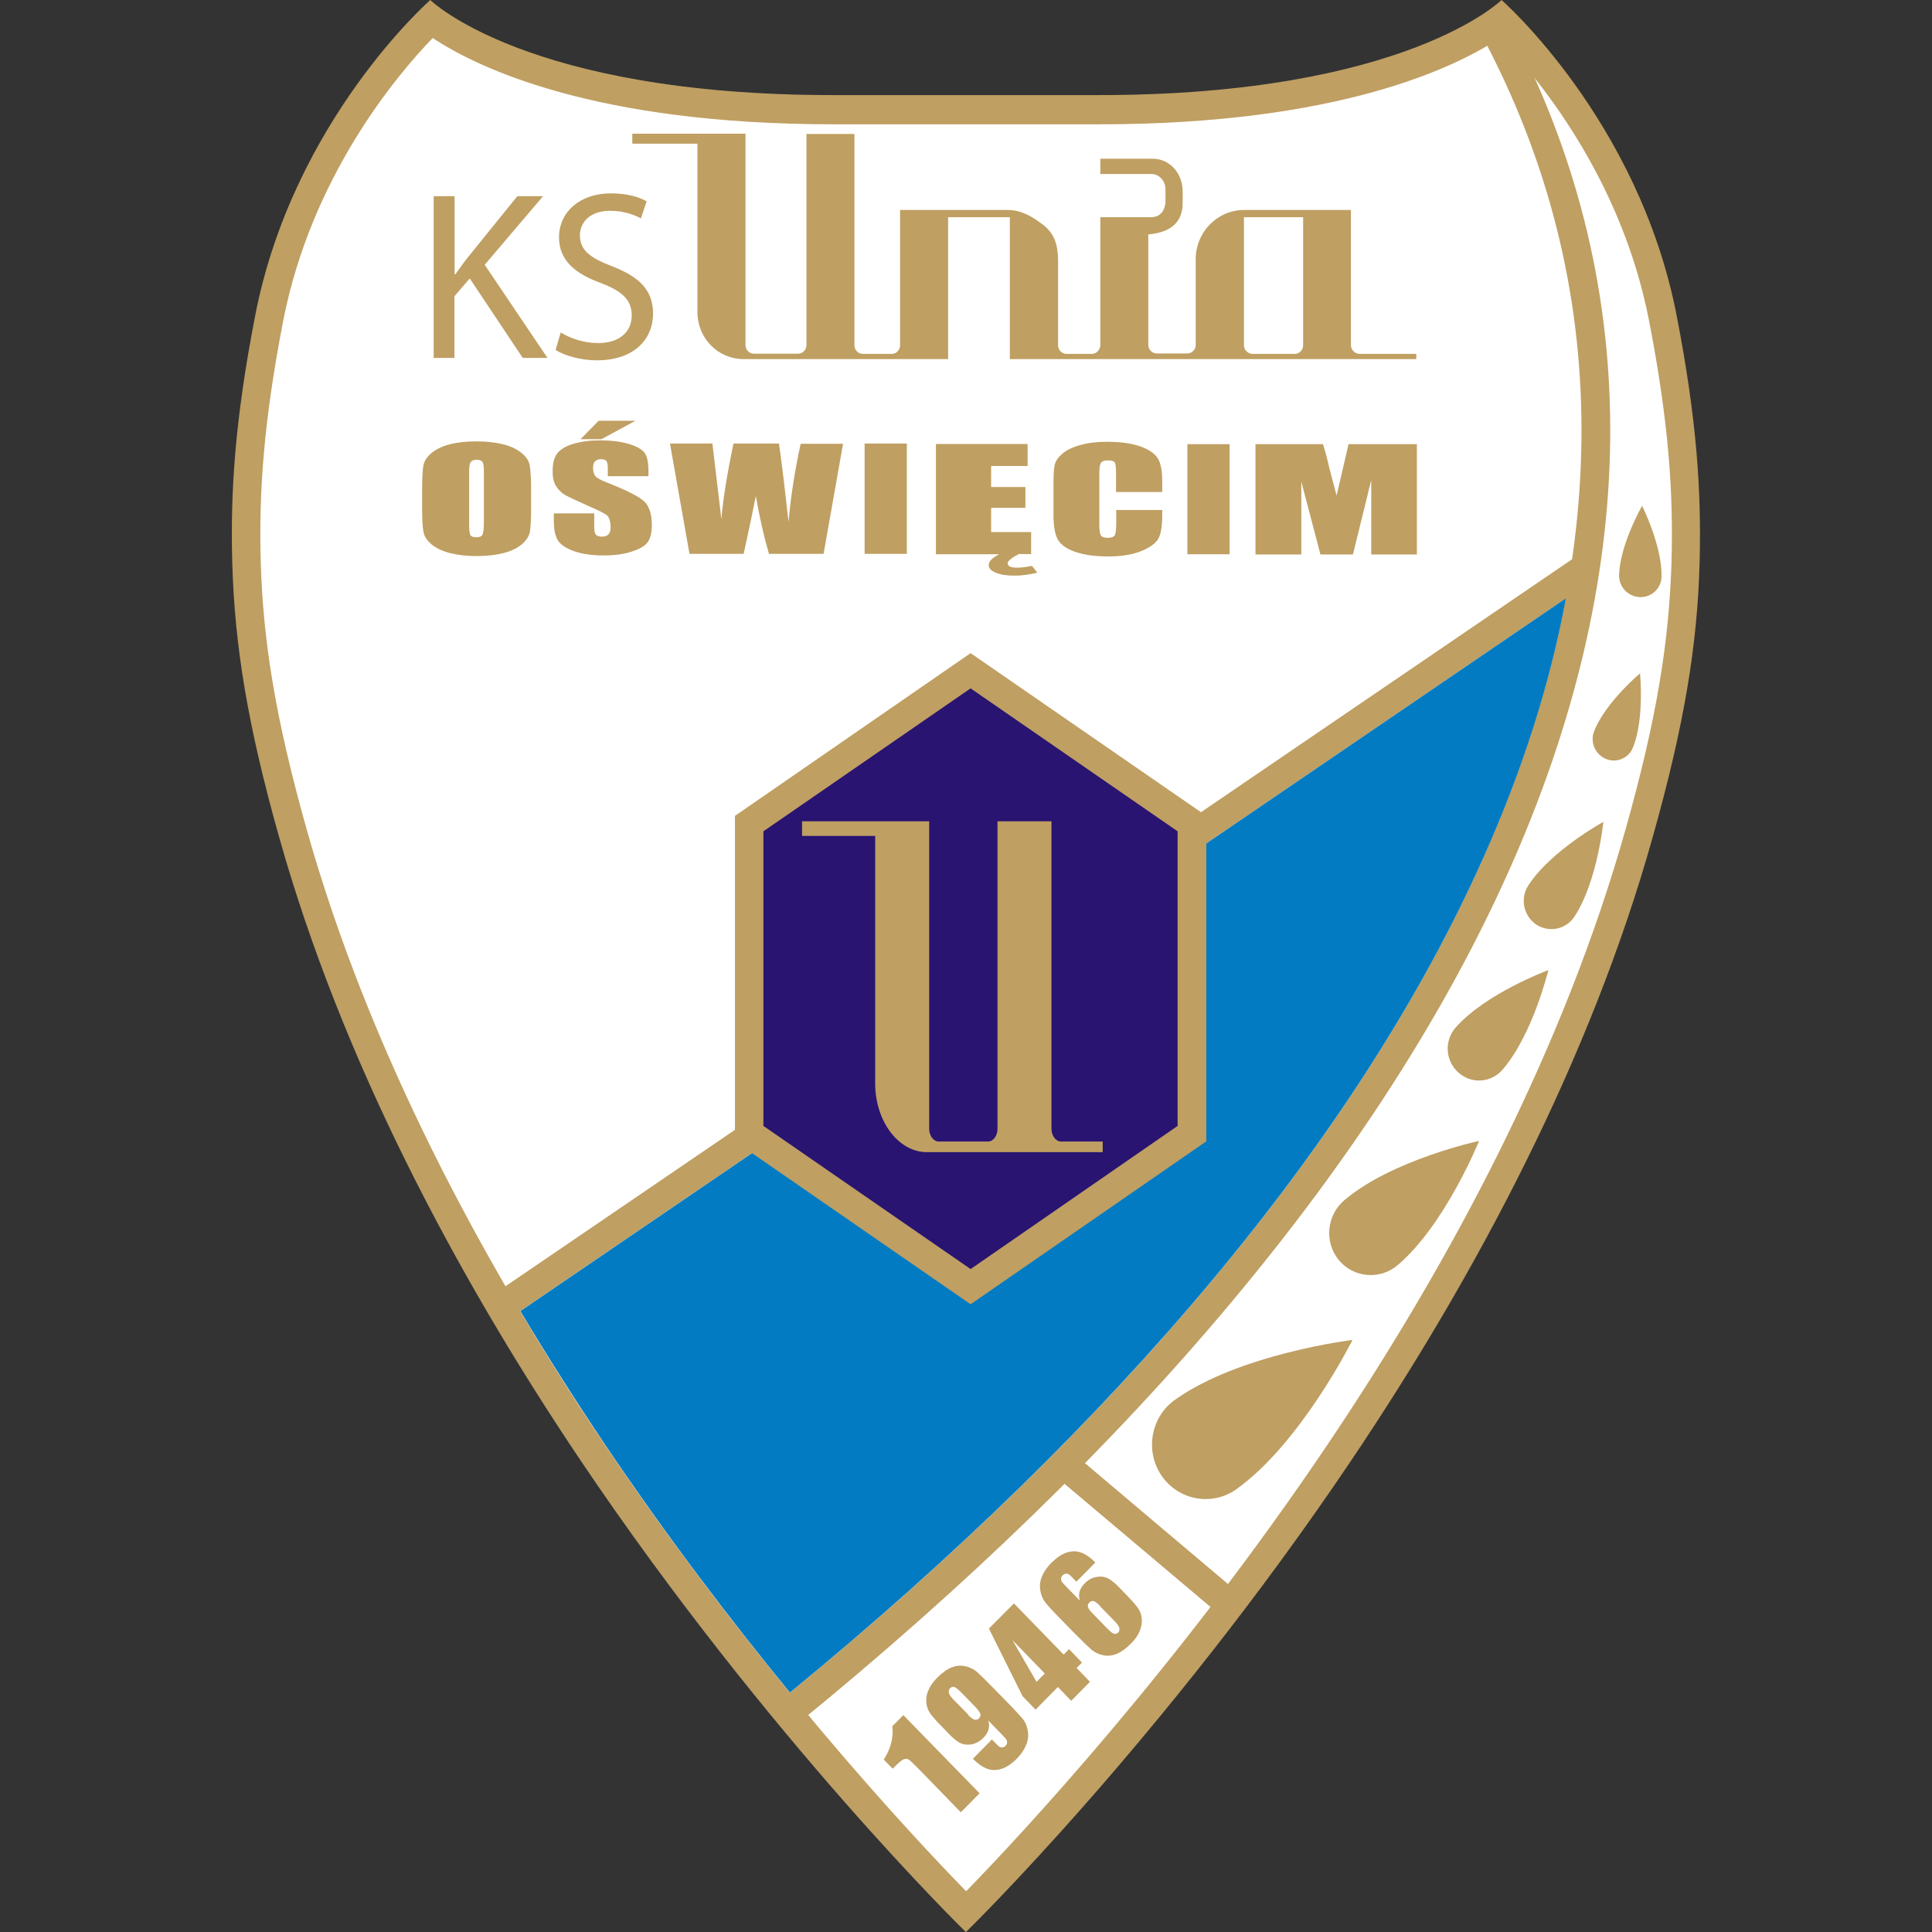
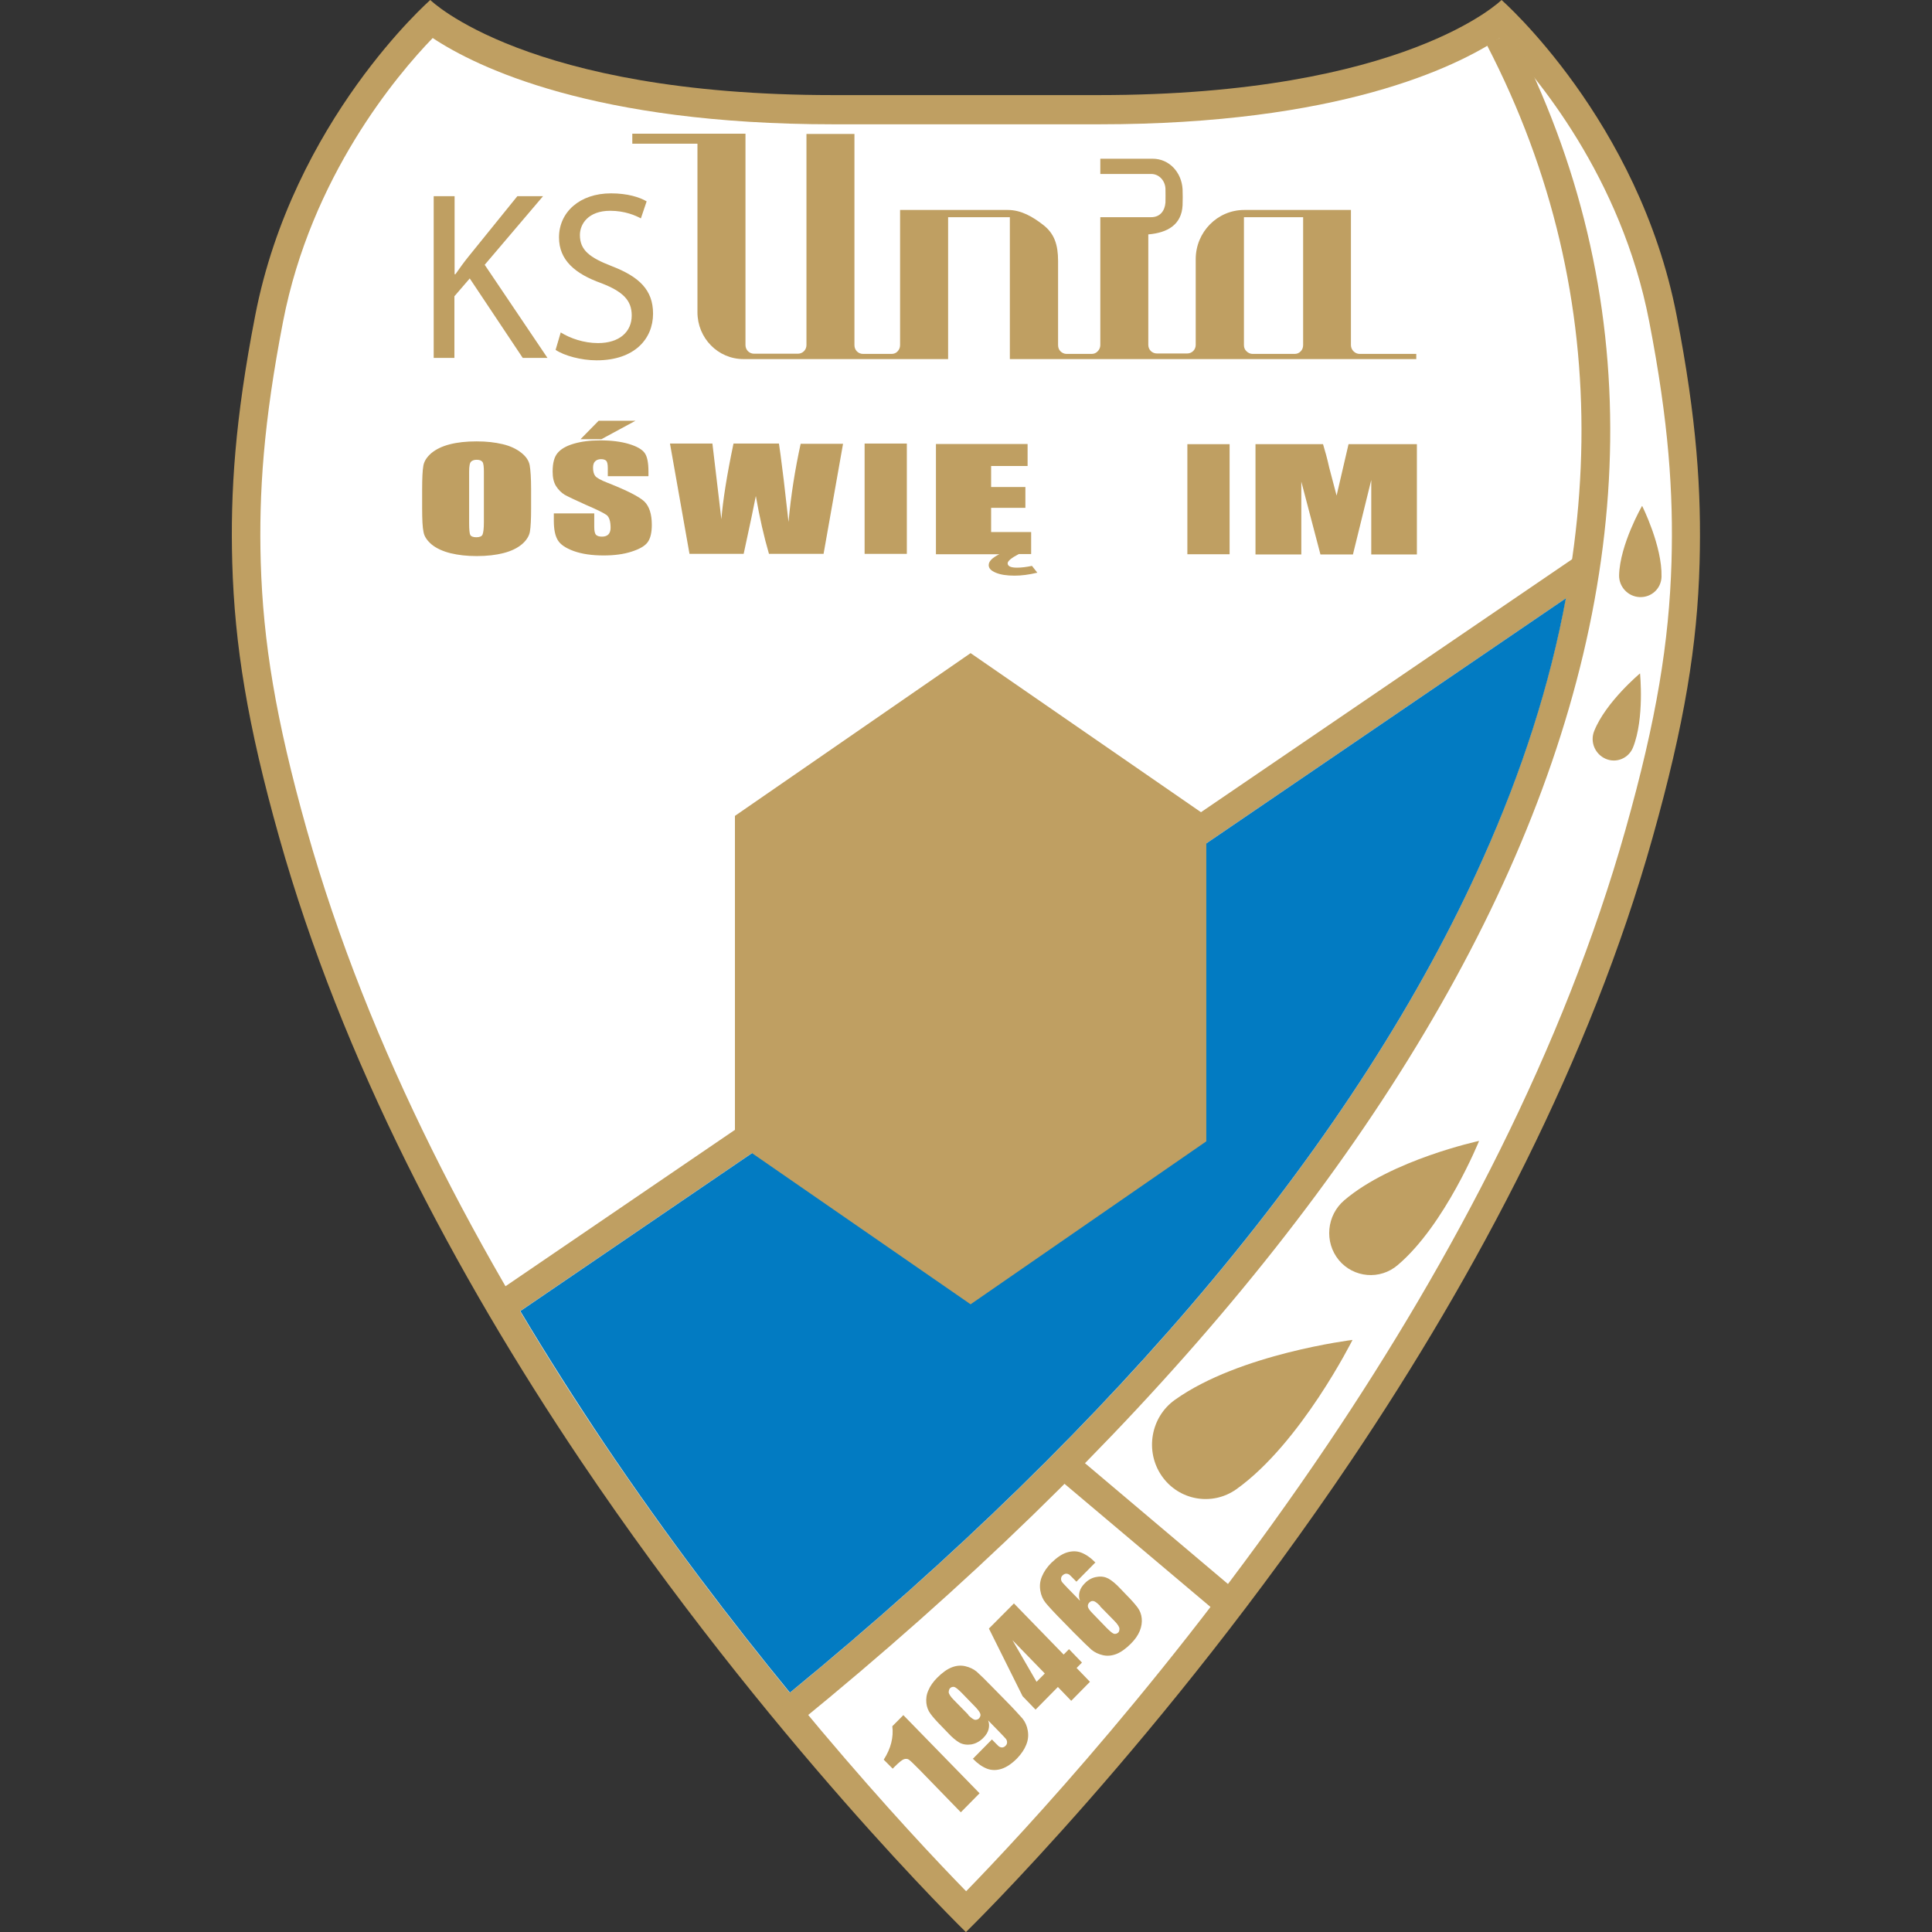
<svg xmlns="http://www.w3.org/2000/svg" width="50" height="50" viewBox="0 0 50 50" fill="none">
  <rect x="0" y="0" width="50" height="50" fill="#333333" stroke="none" />
  <path fill-rule="evenodd" clip-rule="evenodd" d="M25 50C25 50 30.105 45.027 34.977 37.785C38.226 32.952 41.154 27.424 42.768 21.679C43.598 18.732 43.928 16.68 43.985 14.572C44.036 12.723 43.913 10.848 43.392 8.169C42.412 3.108 38.86 0 38.86 0C38.86 0 36.375 2.461 28.434 2.461H21.556C13.621 2.461 11.136 0 11.136 0C11.136 0 7.583 3.113 6.604 8.169C6.083 10.848 5.959 12.723 6.011 14.572C6.073 16.68 6.397 18.737 7.228 21.679C8.847 27.424 11.77 32.952 15.018 37.785C19.891 45.027 24.995 50 24.995 50" fill="#BF9F62" />
  <path fill-rule="evenodd" clip-rule="evenodd" d="M25.001 48.943C23.598 47.508 19.541 43.167 15.632 37.36C12.425 32.594 9.538 27.145 7.939 21.472C7.13 18.602 6.81 16.603 6.748 14.551C6.697 12.754 6.821 10.925 7.326 8.319C8.053 4.574 10.265 1.948 11.198 0.984C12.348 1.746 15.374 3.217 21.567 3.217H28.445C34.637 3.217 37.664 1.746 38.814 0.984C39.747 1.953 41.959 4.574 42.681 8.319C43.186 10.925 43.31 12.754 43.258 14.551C43.196 16.603 42.877 18.602 42.067 21.472C40.469 27.139 37.581 32.594 34.374 37.36C30.466 43.167 26.408 47.503 25.006 48.943H25.001Z" fill="white" />
  <path fill-rule="evenodd" clip-rule="evenodd" d="M38.478 1.16L39.133 0.808C42.66 7.615 42.402 15.028 39.051 22.534C35.73 29.973 29.363 37.505 20.644 44.607L20.18 44.022C28.795 37.003 35.096 29.574 38.375 22.223C41.624 14.945 41.897 7.755 38.478 1.16Z" fill="#BF9F62" />
  <path fill-rule="evenodd" clip-rule="evenodd" d="M35.003 34.677C35.003 34.677 33.668 37.35 31.997 38.541C31.368 38.987 30.502 38.831 30.064 38.194C29.625 37.557 29.78 36.671 30.409 36.226C32.08 35.034 35.003 34.677 35.003 34.677Z" fill="#BF9F62" />
  <path fill-rule="evenodd" clip-rule="evenodd" d="M38.278 29.528C38.278 29.528 37.401 31.698 36.174 32.739C35.715 33.133 35.029 33.071 34.648 32.61C34.266 32.144 34.333 31.45 34.792 31.061C36.019 30.015 38.272 29.528 38.272 29.528H38.278Z" fill="#BF9F62" />
-   <path fill-rule="evenodd" clip-rule="evenodd" d="M40.072 25.104C40.072 25.104 39.664 26.797 38.875 27.694C38.576 28.03 38.066 28.056 37.736 27.751C37.401 27.445 37.375 26.927 37.674 26.59C38.468 25.694 40.077 25.104 40.077 25.104H40.072Z" fill="#BF9F62" />
-   <path fill-rule="evenodd" clip-rule="evenodd" d="M41.495 21.27C41.495 21.27 41.34 22.819 40.747 23.721C40.525 24.057 40.082 24.145 39.752 23.923C39.422 23.695 39.334 23.239 39.561 22.902C40.149 22.006 41.495 21.27 41.495 21.27Z" fill="#BF9F62" />
  <path fill-rule="evenodd" clip-rule="evenodd" d="M42.444 17.427C42.444 17.427 42.562 18.592 42.263 19.343C42.15 19.623 41.835 19.758 41.557 19.639C41.278 19.519 41.144 19.198 41.258 18.918C41.557 18.167 42.444 17.427 42.444 17.427Z" fill="#BF9F62" />
  <path fill-rule="evenodd" clip-rule="evenodd" d="M42.5 13.096C42.5 13.096 43.021 14.132 43 14.93C42.99 15.23 42.743 15.463 42.438 15.453C42.134 15.442 41.897 15.188 41.902 14.888C41.923 14.09 42.495 13.096 42.495 13.096H42.5Z" fill="#BF9F62" />
  <path fill-rule="evenodd" clip-rule="evenodd" d="M32.09 41.256L31.616 41.831L27.439 38.308L27.914 37.728L32.09 41.256Z" fill="#BF9F62" />
  <path fill-rule="evenodd" clip-rule="evenodd" d="M40.768 14.417L41.18 15.038L13.235 34.086L12.822 33.465L40.768 14.417Z" fill="#BF9F62" />
  <path fill-rule="evenodd" clip-rule="evenodd" d="M20.443 43.804C18.953 41.986 17.282 39.8 15.637 37.355C14.895 36.246 14.168 35.107 13.467 33.931L40.525 15.484C40.113 17.711 39.391 19.96 38.38 22.218C35.132 29.491 28.924 36.847 20.443 43.804Z" fill="#027BC2" />
  <path fill-rule="evenodd" clip-rule="evenodd" d="M25.119 16.903L31.219 21.115V29.538L25.119 33.755L19.02 29.538V21.115L25.119 16.903Z" fill="#BF9F62" />
-   <path fill-rule="evenodd" clip-rule="evenodd" d="M25.119 17.815L30.476 21.514V29.139L25.119 32.843L19.757 29.139V21.514L25.119 17.815Z" fill="#291471" />
  <path d="M13.745 13.148C13.745 13.433 13.735 13.64 13.714 13.759C13.693 13.878 13.621 13.987 13.508 14.085C13.389 14.184 13.235 14.261 13.033 14.313C12.832 14.365 12.6 14.391 12.337 14.391C12.074 14.391 11.863 14.365 11.662 14.318C11.461 14.267 11.301 14.194 11.177 14.096C11.059 13.997 10.981 13.888 10.961 13.769C10.935 13.65 10.925 13.448 10.925 13.153V12.666C10.925 12.381 10.935 12.174 10.956 12.055C10.976 11.935 11.048 11.827 11.162 11.728C11.28 11.63 11.435 11.552 11.636 11.5C11.837 11.448 12.064 11.423 12.332 11.423C12.6 11.423 12.806 11.448 13.008 11.495C13.209 11.542 13.368 11.62 13.492 11.718C13.616 11.816 13.688 11.925 13.709 12.044C13.729 12.163 13.745 12.365 13.745 12.661V13.148ZM12.523 12.21C12.523 12.081 12.513 11.992 12.487 11.956C12.461 11.92 12.415 11.899 12.337 11.899C12.275 11.899 12.224 11.915 12.193 11.946C12.157 11.977 12.141 12.065 12.141 12.21V13.541C12.141 13.707 12.152 13.811 12.172 13.847C12.193 13.883 12.245 13.904 12.327 13.904C12.409 13.904 12.466 13.883 12.487 13.837C12.508 13.79 12.523 13.686 12.523 13.515V12.205V12.21Z" fill="#BF9F62" />
  <path d="M16.777 12.324H15.73V12.111C15.73 12.013 15.714 11.951 15.689 11.925C15.663 11.899 15.617 11.883 15.555 11.883C15.488 11.883 15.436 11.904 15.4 11.941C15.364 11.977 15.348 12.034 15.348 12.106C15.348 12.2 15.369 12.272 15.405 12.319C15.441 12.365 15.55 12.428 15.725 12.495C16.225 12.692 16.54 12.852 16.674 12.977C16.802 13.101 16.869 13.303 16.869 13.583C16.869 13.785 16.833 13.935 16.761 14.033C16.689 14.132 16.55 14.21 16.343 14.277C16.137 14.344 15.895 14.375 15.622 14.375C15.323 14.375 15.065 14.339 14.848 14.261C14.637 14.184 14.498 14.09 14.431 13.971C14.364 13.857 14.333 13.691 14.333 13.474V13.287H15.379V13.634C15.379 13.743 15.395 13.811 15.426 13.842C15.457 13.873 15.508 13.888 15.581 13.888C15.653 13.888 15.709 13.868 15.745 13.831C15.781 13.795 15.802 13.733 15.802 13.66C15.802 13.489 15.766 13.381 15.699 13.329C15.627 13.277 15.452 13.189 15.173 13.07C14.895 12.945 14.709 12.857 14.616 12.806C14.524 12.749 14.451 12.676 14.389 12.578C14.328 12.479 14.302 12.355 14.302 12.205C14.302 11.987 14.343 11.826 14.431 11.723C14.518 11.619 14.652 11.542 14.843 11.485C15.034 11.428 15.261 11.397 15.529 11.397C15.823 11.397 16.07 11.428 16.276 11.49C16.483 11.552 16.617 11.63 16.684 11.723C16.751 11.816 16.782 11.977 16.782 12.205V12.319L16.777 12.324ZM16.447 10.889L15.565 11.366H15.024L15.493 10.889H16.447Z" fill="#BF9F62" />
  <path d="M21.819 11.479L21.314 14.334H19.901C19.772 13.893 19.659 13.396 19.561 12.837C19.515 13.075 19.411 13.578 19.246 14.334H17.844L17.339 11.479H18.437L18.555 12.474L18.669 13.438C18.71 12.94 18.813 12.288 18.983 11.479H20.159C20.174 11.562 20.216 11.878 20.283 12.422L20.407 13.51C20.468 12.821 20.577 12.143 20.721 11.485H21.819V11.479Z" fill="#BF9F62" />
  <path d="M23.469 11.479V14.334H22.376V11.479H23.469Z" fill="#BF9F62" />
  <path d="M25.867 14.344H24.222V11.49H26.594V12.06H25.65V12.604H26.537V13.142H25.65V13.769H26.686V14.339H26.367C26.176 14.437 26.078 14.52 26.078 14.577C26.078 14.655 26.161 14.691 26.32 14.691C26.429 14.691 26.558 14.676 26.707 14.645L26.846 14.821C26.63 14.873 26.434 14.898 26.259 14.898C26.052 14.898 25.892 14.873 25.769 14.821C25.645 14.769 25.588 14.707 25.588 14.624C25.588 14.525 25.681 14.432 25.872 14.339L25.867 14.344Z" fill="#BF9F62" />
-   <path d="M30.074 12.733H28.883V12.236C28.883 12.091 28.873 12.003 28.847 11.966C28.821 11.93 28.765 11.915 28.677 11.915C28.579 11.915 28.517 11.935 28.491 11.982C28.465 12.023 28.45 12.117 28.45 12.262V13.588C28.45 13.728 28.465 13.816 28.491 13.857C28.517 13.899 28.579 13.919 28.672 13.919C28.759 13.919 28.816 13.899 28.847 13.857C28.873 13.816 28.888 13.717 28.888 13.557V13.199H30.079V13.308C30.079 13.603 30.048 13.811 29.981 13.935C29.914 14.059 29.765 14.168 29.538 14.261C29.306 14.354 29.027 14.401 28.687 14.401C28.347 14.401 28.048 14.36 27.826 14.282C27.599 14.204 27.45 14.095 27.372 13.956C27.3 13.816 27.264 13.609 27.264 13.329V12.495C27.264 12.288 27.274 12.132 27.295 12.034C27.316 11.93 27.388 11.832 27.496 11.739C27.61 11.645 27.764 11.568 27.965 11.516C28.166 11.459 28.393 11.433 28.651 11.433C29.002 11.433 29.291 11.474 29.523 11.557C29.749 11.64 29.899 11.749 29.971 11.873C30.043 11.998 30.079 12.194 30.079 12.464V12.733H30.074Z" fill="#BF9F62" />
  <path d="M31.822 11.495V14.344H30.729V11.495H31.822Z" fill="#BF9F62" />
  <path d="M36.669 11.495V14.349H35.488V12.422L35.014 14.349H34.173L33.678 12.464V14.349H32.492V11.495H34.24C34.292 11.666 34.349 11.868 34.4 12.101L34.591 12.826L34.9 11.495H36.658H36.669Z" fill="#BF9F62" />
  <path fill-rule="evenodd" clip-rule="evenodd" d="M18.05 3.719H16.364V3.46H19.293V8.931C19.293 9.055 19.391 9.154 19.515 9.154H20.649C20.773 9.154 20.871 9.055 20.871 8.931V3.466H22.113V8.936C22.113 9.06 22.211 9.159 22.335 9.159H23.077C23.134 9.159 23.191 9.138 23.232 9.091C23.273 9.045 23.294 8.993 23.294 8.931C23.294 8.128 23.294 5.434 23.294 5.434H26.083C26.429 5.434 26.728 5.61 27.001 5.823C27.285 6.045 27.383 6.33 27.383 6.755V8.931C27.383 8.993 27.403 9.05 27.445 9.091C27.486 9.133 27.543 9.159 27.599 9.159H28.254C28.311 9.159 28.367 9.138 28.409 9.091C28.45 9.05 28.476 8.993 28.476 8.931V5.621H29.791C30.028 5.621 30.146 5.45 30.162 5.242C30.167 5.123 30.162 4.999 30.162 4.88C30.151 4.673 29.997 4.502 29.791 4.502H28.476V4.108H29.832C30.26 4.108 30.579 4.46 30.605 4.895C30.61 5.03 30.61 5.175 30.605 5.315C30.579 5.817 30.213 6.025 29.718 6.066V8.926C29.718 9.05 29.816 9.148 29.94 9.148H30.724C30.848 9.148 30.945 9.05 30.945 8.926V6.708C30.945 6.004 31.508 5.434 32.199 5.434H34.962V8.931C34.962 8.993 34.988 9.05 35.029 9.091C35.07 9.133 35.127 9.159 35.184 9.159H36.653V9.293H26.135V5.621H24.537V9.293H19.241C18.581 9.293 18.05 8.75 18.05 8.081V3.719ZM32.193 5.621V8.931C32.193 8.993 32.214 9.05 32.26 9.091C32.302 9.133 32.358 9.159 32.415 9.159H33.508C33.565 9.159 33.621 9.138 33.663 9.091C33.704 9.05 33.725 8.993 33.725 8.931V5.621H32.193Z" fill="#BF9F62" />
  <path fill-rule="evenodd" clip-rule="evenodd" d="M28.543 29.818H23.99C23.253 29.818 22.649 29.02 22.649 28.036V21.633H20.757V21.255H24.047V29.212C24.047 29.393 24.16 29.543 24.294 29.543H25.568C25.707 29.543 25.815 29.393 25.815 29.212V21.255H27.212V29.212C27.212 29.393 27.326 29.543 27.46 29.543H28.538V29.818H28.543Z" fill="#BF9F62" />
  <path d="M23.376 44.385L25.351 46.41L24.866 46.902L23.809 45.814C23.655 45.659 23.562 45.566 23.521 45.54C23.485 45.514 23.438 45.514 23.392 45.529C23.345 45.545 23.263 45.612 23.149 45.726L23.103 45.773L22.871 45.54C23.057 45.25 23.129 44.959 23.093 44.675L23.381 44.385H23.376Z" fill="#BF9F62" />
  <path d="M25.186 45.509L25.671 45.017C25.764 45.11 25.82 45.172 25.846 45.193C25.872 45.213 25.903 45.224 25.934 45.224C25.965 45.224 26.001 45.208 26.027 45.177C26.052 45.151 26.063 45.125 26.063 45.089C26.063 45.058 26.052 45.027 26.032 45.001C26.011 44.975 25.96 44.923 25.887 44.846L25.573 44.524C25.604 44.602 25.604 44.68 25.583 44.758C25.563 44.835 25.516 44.908 25.444 44.98C25.356 45.068 25.253 45.125 25.135 45.146C25.016 45.162 24.918 45.146 24.83 45.099C24.743 45.048 24.64 44.965 24.526 44.84L24.372 44.68C24.232 44.54 24.134 44.426 24.078 44.348C24.021 44.271 23.985 44.177 23.974 44.074C23.964 43.97 23.974 43.861 24.026 43.747C24.073 43.633 24.15 43.525 24.253 43.421C24.382 43.291 24.511 43.198 24.629 43.152C24.748 43.105 24.866 43.095 24.98 43.121C25.093 43.147 25.191 43.193 25.274 43.26C25.356 43.333 25.506 43.478 25.722 43.701L25.996 43.98C26.233 44.219 26.382 44.385 26.46 44.473C26.532 44.561 26.578 44.664 26.599 44.789C26.62 44.913 26.609 45.032 26.558 45.156C26.511 45.276 26.429 45.395 26.32 45.509C26.181 45.648 26.047 45.737 25.918 45.778C25.79 45.819 25.661 45.819 25.542 45.773C25.423 45.726 25.3 45.643 25.176 45.514L25.186 45.509ZM25.057 44.385C25.14 44.467 25.202 44.509 25.243 44.509C25.284 44.509 25.315 44.493 25.336 44.473C25.367 44.436 25.382 44.4 25.372 44.359C25.361 44.317 25.32 44.26 25.248 44.182L24.892 43.815C24.805 43.727 24.743 43.675 24.701 43.659C24.66 43.649 24.619 43.659 24.588 43.69C24.567 43.711 24.557 43.742 24.552 43.789C24.552 43.83 24.593 43.903 24.686 43.996L25.057 44.374V44.385Z" fill="#BF9F62" />
  <path d="M26.238 41.494L27.527 42.82L27.666 42.68L28.001 43.027L27.862 43.167L28.208 43.525L27.723 44.017L27.378 43.659L26.8 44.245L26.465 43.898L25.593 42.147L26.238 41.499V41.494ZM27.042 43.312L26.202 42.447L26.826 43.525L27.042 43.307V43.312Z" fill="#BF9F62" />
  <path d="M28.342 40.442L27.857 40.934C27.764 40.841 27.707 40.779 27.682 40.758C27.656 40.738 27.625 40.727 27.594 40.727C27.563 40.727 27.527 40.743 27.496 40.774C27.47 40.8 27.46 40.831 27.46 40.862C27.46 40.893 27.47 40.924 27.491 40.95C27.512 40.976 27.563 41.028 27.635 41.105L27.95 41.427C27.919 41.349 27.919 41.271 27.939 41.194C27.96 41.116 28.006 41.043 28.079 40.971C28.166 40.883 28.27 40.826 28.388 40.81C28.507 40.789 28.605 40.81 28.692 40.857C28.78 40.909 28.883 40.992 28.997 41.116L29.151 41.276C29.29 41.416 29.388 41.53 29.445 41.608C29.502 41.686 29.538 41.779 29.548 41.883C29.558 41.986 29.543 42.095 29.497 42.209C29.45 42.323 29.373 42.432 29.27 42.535C29.141 42.665 29.012 42.758 28.893 42.805C28.775 42.851 28.656 42.862 28.543 42.836C28.429 42.81 28.331 42.763 28.249 42.696C28.166 42.623 28.017 42.478 27.795 42.255L27.522 41.976C27.285 41.737 27.135 41.572 27.063 41.484C26.991 41.395 26.944 41.292 26.924 41.168C26.903 41.043 26.913 40.924 26.965 40.8C27.017 40.675 27.094 40.562 27.207 40.447C27.347 40.313 27.476 40.22 27.61 40.178C27.744 40.137 27.867 40.137 27.986 40.183C28.105 40.23 28.228 40.313 28.352 40.442H28.342ZM28.471 41.561C28.398 41.489 28.347 41.447 28.306 41.437C28.264 41.427 28.228 41.437 28.192 41.473C28.161 41.504 28.146 41.546 28.156 41.587C28.166 41.629 28.208 41.686 28.28 41.758L28.636 42.126C28.723 42.214 28.785 42.266 28.826 42.281C28.868 42.292 28.904 42.281 28.94 42.25C28.96 42.23 28.971 42.199 28.971 42.152C28.971 42.11 28.93 42.038 28.837 41.945L28.465 41.566L28.471 41.561Z" fill="#BF9F62" />
  <path d="M11.229 5.077H11.765V7.097H11.786C11.899 6.936 12.007 6.786 12.116 6.651L13.389 5.077H14.054L12.544 6.853L14.168 9.262H13.528L12.157 7.206L11.76 7.667V9.262H11.224V5.077H11.229Z" fill="#BF9F62" />
  <path d="M14.513 8.604C14.755 8.755 15.106 8.879 15.477 8.879C16.029 8.879 16.349 8.589 16.349 8.164C16.349 7.776 16.127 7.548 15.565 7.33C14.884 7.087 14.467 6.734 14.467 6.144C14.467 5.491 15.003 5.004 15.812 5.004C16.241 5.004 16.55 5.103 16.735 5.211L16.586 5.652C16.452 5.579 16.174 5.455 15.792 5.455C15.225 5.455 15.008 5.797 15.008 6.082C15.008 6.475 15.261 6.667 15.838 6.89C16.545 7.164 16.901 7.506 16.901 8.117C16.901 8.765 16.426 9.325 15.441 9.325C15.039 9.325 14.601 9.205 14.379 9.055L14.513 8.599V8.604Z" fill="#BF9F62" />
</svg>